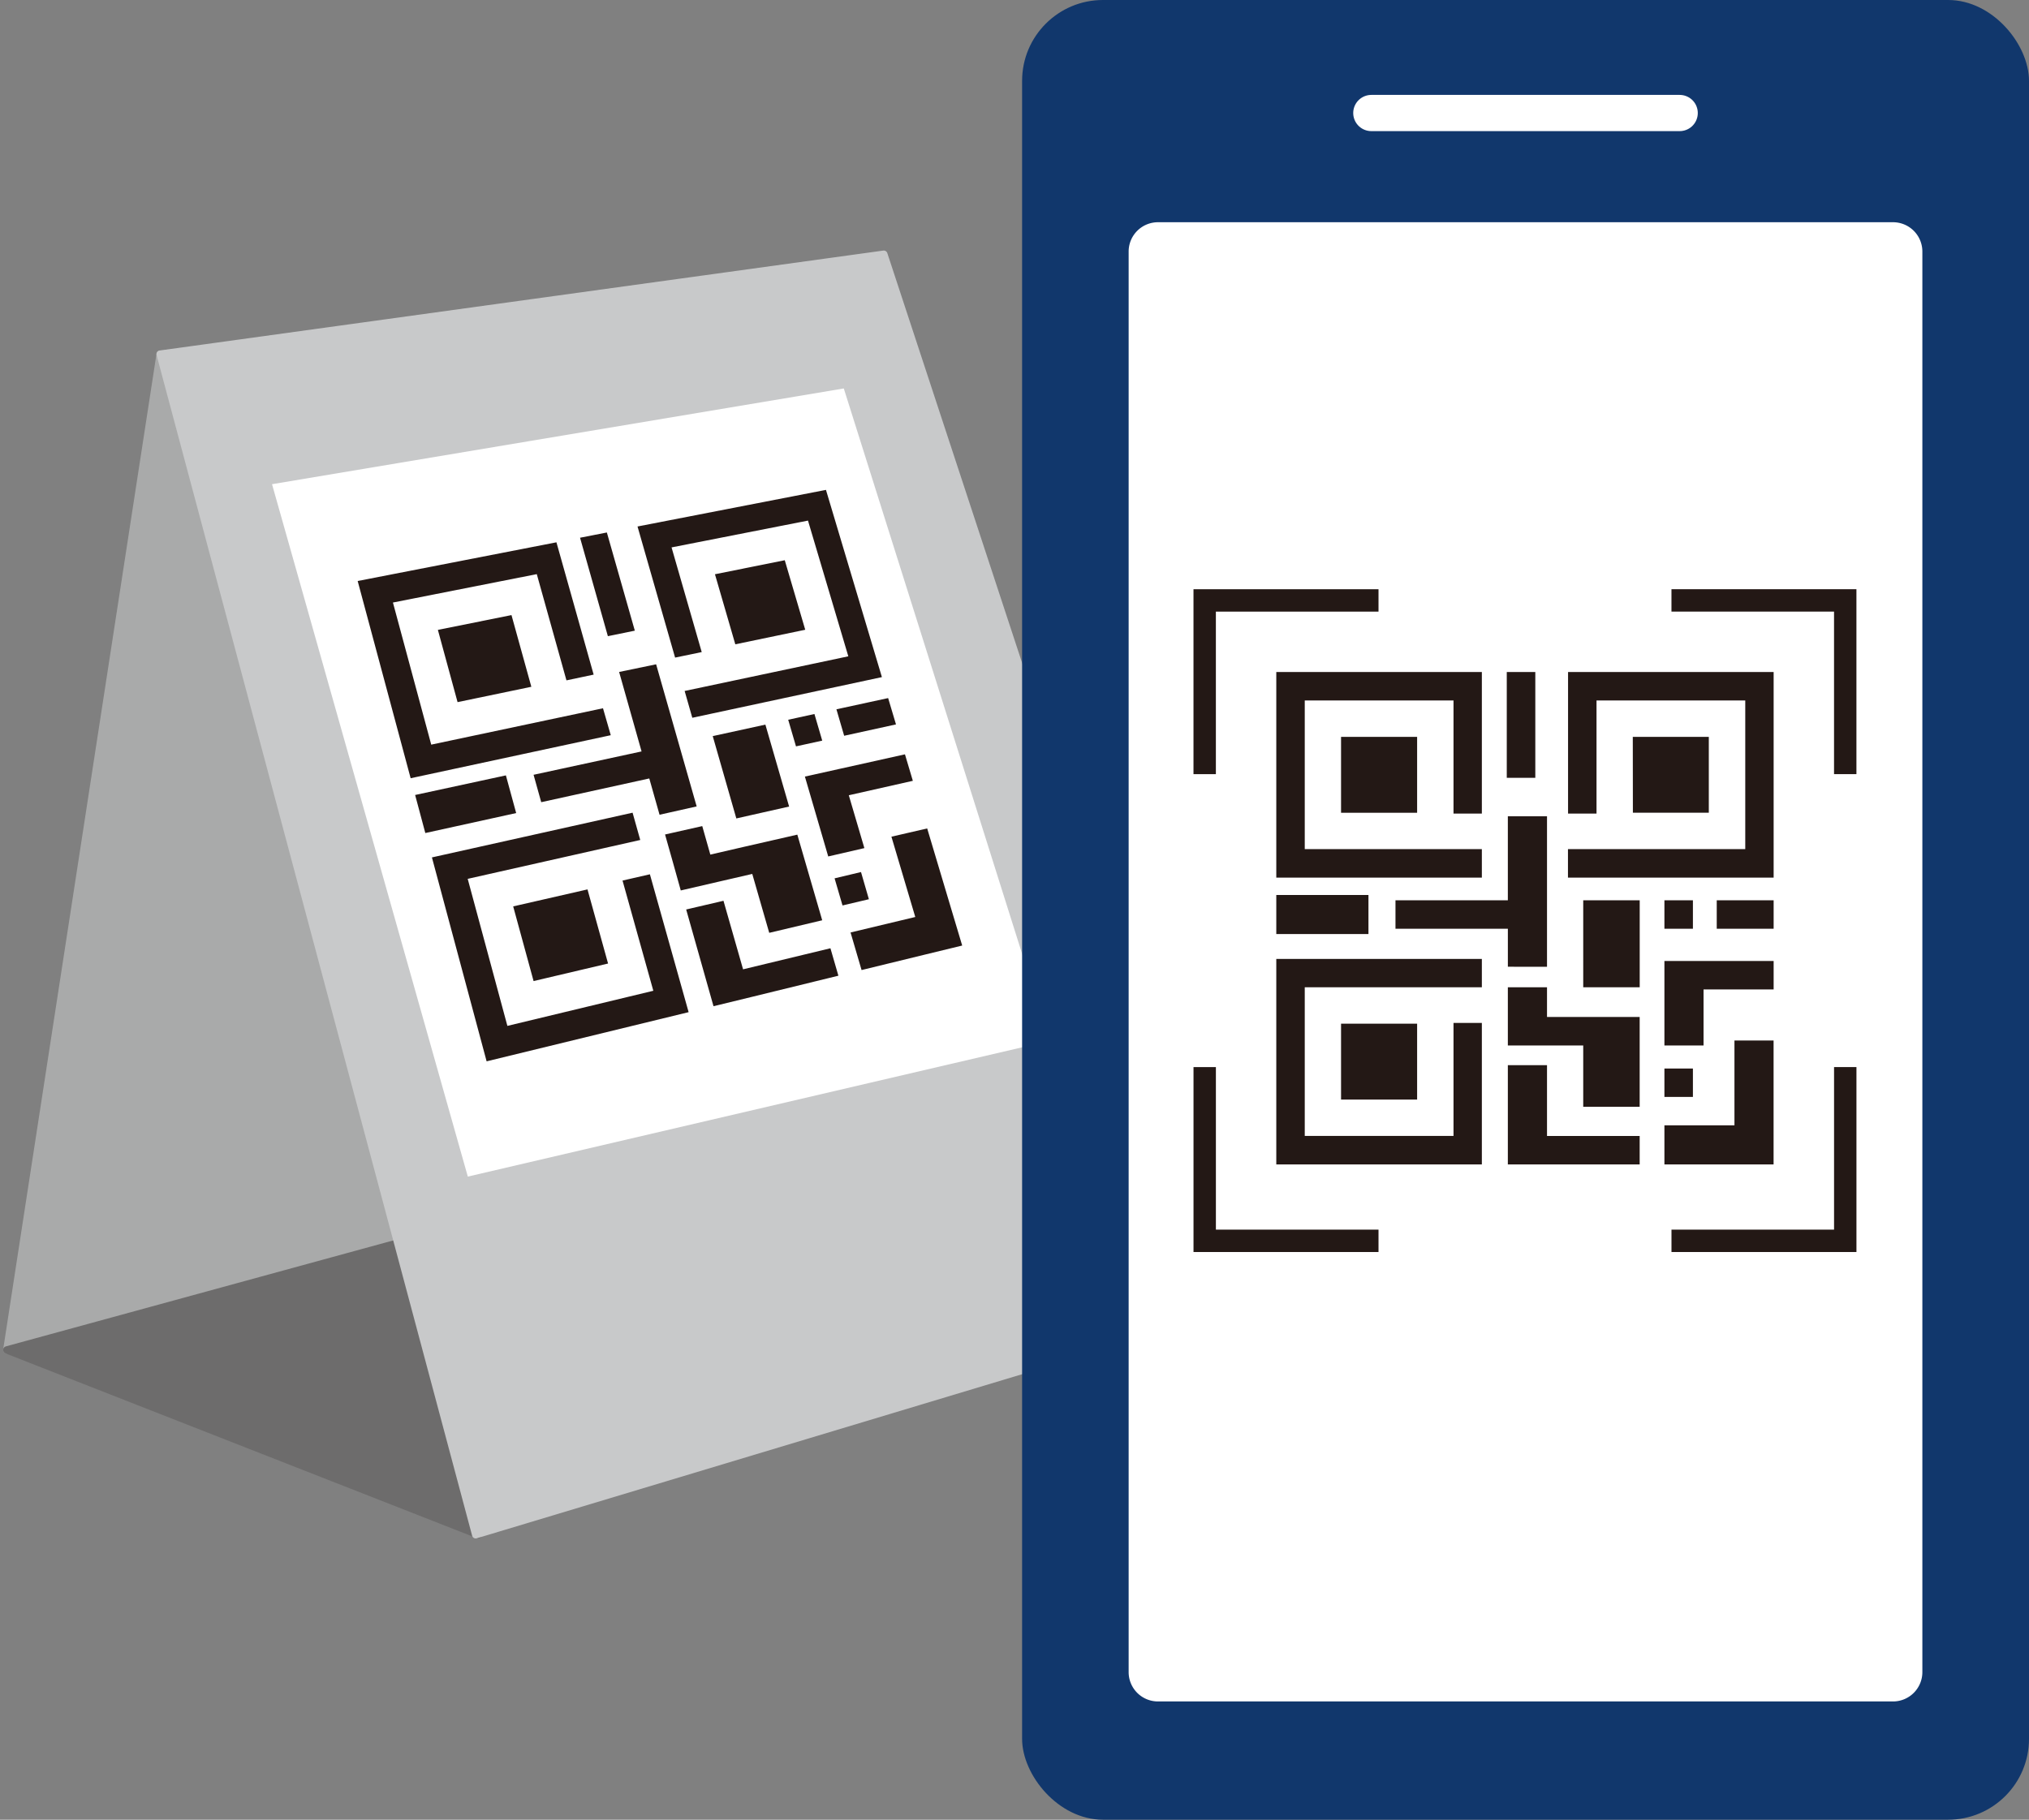
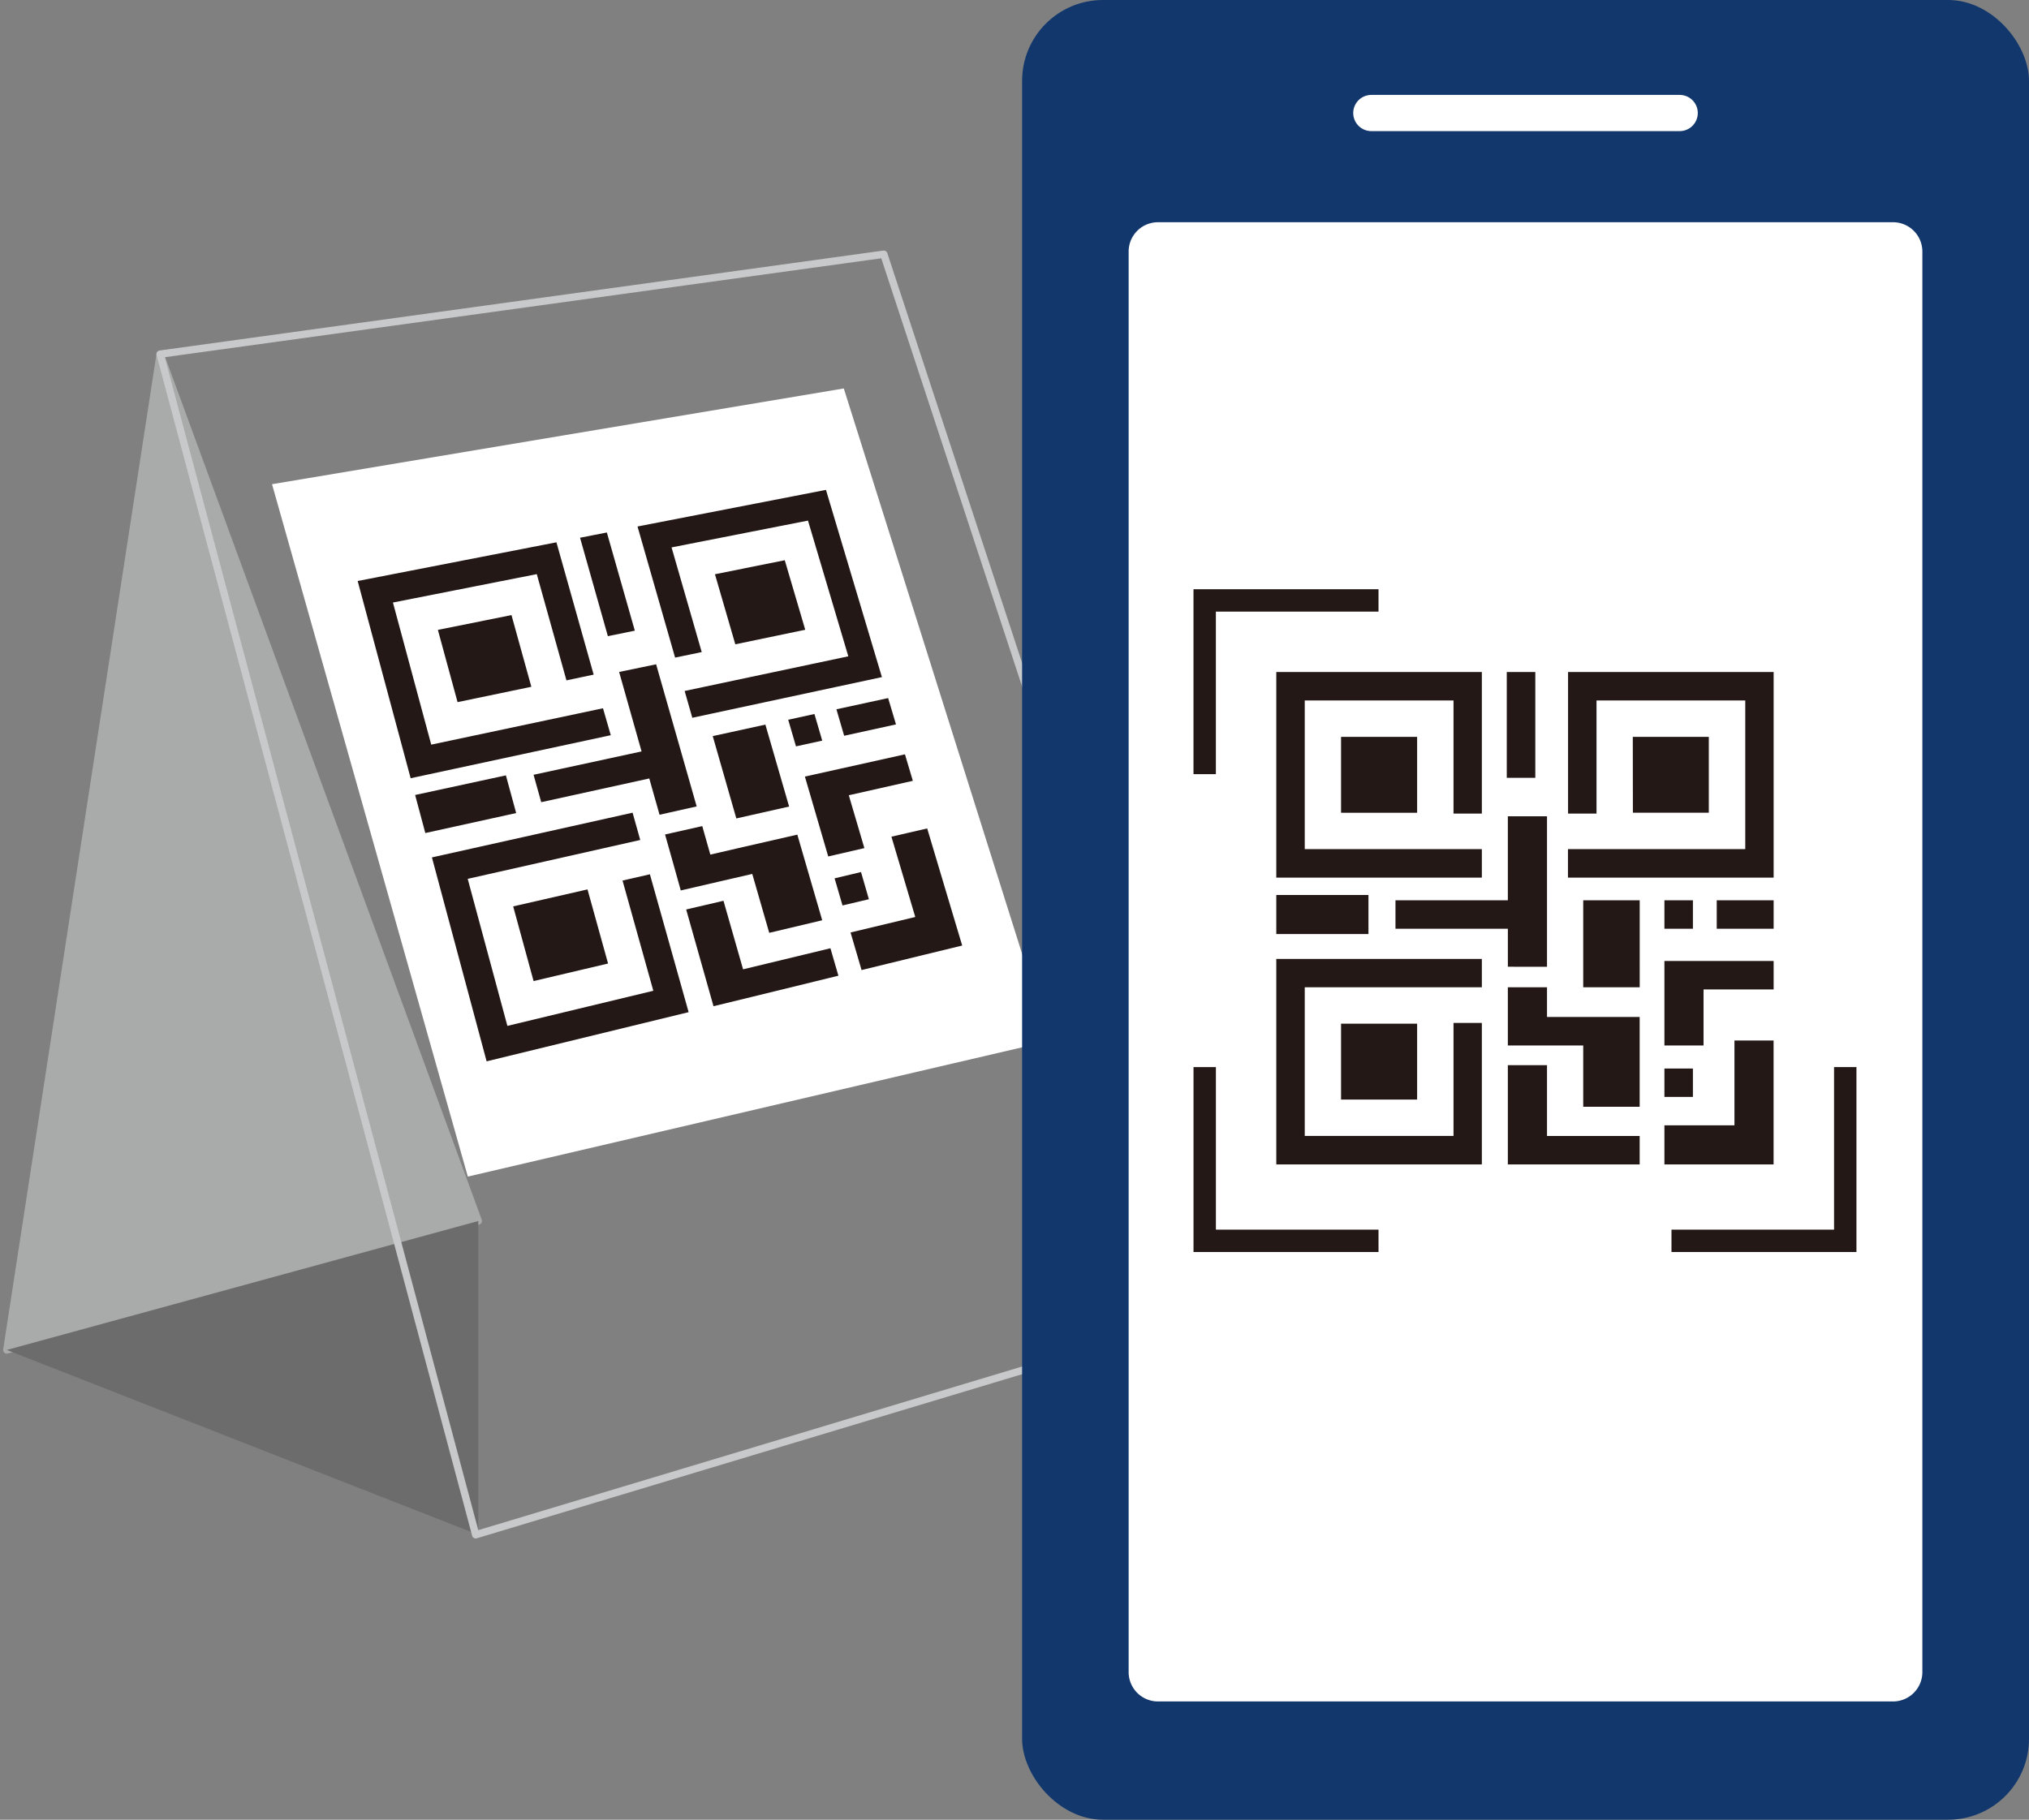
<svg xmlns="http://www.w3.org/2000/svg" id="グループ_16631" data-name="グループ 16631" width="105.94" height="95.034" viewBox="0 0 105.94 95.034">
  <rect x="0" y="0" width="105.94" height="95.034" fill="#808080" stroke="none" />
  <defs>
    <clipPath id="clip-path">
      <rect id="長方形_497" data-name="長方形 497" width="105.94" height="95.034" fill="none" />
    </clipPath>
  </defs>
  <path id="パス_28730" data-name="パス 28730" d="M.193,62.009,24.81,55.274,8.2,10.008Z" transform="translate(0.163 8.493)" fill="#a9aaaa" />
  <g id="グループ_2632" data-name="グループ 2632" transform="translate(0 0)">
    <g id="グループ_2631" data-name="グループ 2631" clip-path="url(#clip-path)">
      <path id="パス_28731" data-name="パス 28731" d="M8.2,10.008l-8.007,52,24.617-6.735Z" transform="translate(0.163 8.493)" fill="none" stroke="#a9aaaa" stroke-linecap="round" stroke-linejoin="round" stroke-width="0.385" />
    </g>
  </g>
  <path id="パス_28732" data-name="パス 28732" d="M.193,41.228,24.81,50.88V34.494Z" transform="translate(0.163 29.273)" fill="#6d6c6c" />
  <g id="グループ_2634" data-name="グループ 2634" transform="translate(0 0)">
    <g id="グループ_2633" data-name="グループ 2633" clip-path="url(#clip-path)">
-       <path id="パス_28733" data-name="パス 28733" d="M24.809,50.88.192,41.228l24.617-6.735Z" transform="translate(0.163 29.273)" fill="none" stroke="#6d6c6c" stroke-linecap="round" stroke-linejoin="round" stroke-width="0.385" />
-     </g>
+       </g>
  </g>
  <path id="パス_28734" data-name="パス 28734" d="M21,74.058,60.4,62.2,42.308,7.182,4.523,12.4Z" transform="translate(3.838 6.095)" fill="none" stroke="#c8c9ca" stroke-linecap="round" stroke-linejoin="round" stroke-width="0.385" />
-   <path id="パス_28735" data-name="パス 28735" d="M21,74.058,60.4,62.2,42.308,7.182,4.523,12.4Z" transform="translate(3.838 6.095)" fill="#c8c9ca" />
  <path id="パス_28736" data-name="パス 28736" d="M37.537,10.974,48.281,45.048,17.906,52.134,7.683,15.974Z" transform="translate(6.52 9.313)" fill="#fff" />
  <path id="パス_28737" data-name="パス 28737" d="M23.315,26.653,12.866,28.9,10.1,18.6l10.378-2.021,1.943,6.91-1.42.3-1.549-5.548-7.511,1.483,2,7.422,8.968-1.9Zm-4.147-2.529L18.131,20.38l-3.843.773,1.028,3.773Zm5.544-8.371L26.674,22.6l1.39-.288-1.575-5.467,7.123-1.4,2.106,7.088-8.546,1.81.4,1.4,9.9-2.124-2.921-9.778Zm4.043,2.494,1.063,3.659,3.651-.76L32.4,17.515ZM16.833,43.685,27.38,41.117l-2.022-7.2-1.429.327L25.537,40l-7.62,1.834-2.072-7.679,9.009-2.03-.4-1.425L13.977,33.035Zm6.341-5.108L22.1,34.706l-3.88.887,1.065,3.9Zm-.063-22.511-1.4.274,1.453,5.141,1.407-.288ZM17.839,28.751,13.1,29.775l.532,1.987,4.744-1.043ZM27.8,30.372,25.683,22.95l-1.932.4L24.923,27.5,19.284,28.72l.4,1.431,5.642-1.239.536,1.895Zm11.414,5.775-3.379.808.575,1.963,3.381-.825,1.873-.455L41.084,35.7l-1.248-4.178-1.867.431ZM29.2,35.3l-1.948.455,1.017,3.6.41,1.451,1.954-.475L35.2,39.213l-.416-1.433-4.561,1.1Zm.671-4.3,2.756-.621L31.388,26.1l-2.749.6Zm4.078-5.454-1.37.3.407,1.39,1.37-.3Zm1.052,8.582.414,1.416,1.377-.325L36.381,33.8Zm.5-7.446,2.706-.593-.41-1.375-2.7.586Zm-2.05,2.132h0l1.218,4.171,1.887-.436-.813-2.76,3.344-.754-.412-1.383-3.342.743Zm-4.938,4.074L28.092,31.4l-1.943.438.421,1.49.4,1.433,1.947-.451,1.786-.412.886,3.076,2.766-.656-.889-3.06-.41-1.412-2.758.63Z" transform="translate(8.575 11.743)" fill="#231815" />
  <g id="グループ_2636" data-name="グループ 2636" transform="translate(0 0)">
    <g id="グループ_2635" data-name="グループ 2635" clip-path="url(#clip-path)">
      <rect id="長方形_499" data-name="長方形 499" width="52.573" height="95.034" rx="4.222" transform="translate(53.367 0)" fill="#11376c" />
      <path id="長方形_500" data-name="長方形 500" d="M1.531,0h38.38a1.531,1.531,0,0,1,1.531,1.531V75.72a1.532,1.532,0,0,1-1.532,1.532H1.531A1.531,1.531,0,0,1,0,75.721V1.531A1.531,1.531,0,0,1,1.531,0Z" transform="translate(58.93 11.606)" fill="#fff" />
      <line id="線_123" data-name="線 123" x2="16.1" transform="translate(71.601 5.902)" fill="none" stroke="#fff" stroke-linecap="round" stroke-linejoin="round" stroke-width="1.891" />
      <path id="パス_28738" data-name="パス 28738" d="M46.78,29.722H36.047V18.985H46.78v7.391H45.3V20.469H37.533v7.763H46.78ZM43.4,22.372H39.428v3.962H43.4Zm7.881-3.387v7.391h1.486V20.469h7.766v7.763H51.276v1.49H62.015V18.985Zm3.385,7.348H58.63V22.372H54.661ZM36.047,44.7H46.78V37.311H45.3v5.9H37.533V35.449H46.78V33.967H36.047ZM43.4,37.35H39.428v3.964H43.4Zm6.171-18.365h-1.49v5.526h1.49ZM40.859,30.628H36.047v2.039h4.812Zm9.323,3.749V26.518H48.137v4.387H42.27v1.486h5.868v1.985Zm9.787,8.282H56.312V44.7h5.7V38.228H59.969Zm-9.787-3.143H48.137V44.7H55.02V43.215H50.182Zm1.891-4.067h2.949V30.905H52.073ZM57.8,30.905H56.312v1.486H57.8ZM56.312,41.176H57.8V39.692H56.312Zm2.732-8.785h2.971V30.905H59.044Zm-2.732,1.682h0v4.415h2.043V35.56h3.66V34.074h-5.7ZM50.182,37V35.449H48.137v3.039h3.936v3.2H55.02V37H50.182Z" transform="translate(30.592 16.112)" fill="#231815" />
      <path id="パス_28739" data-name="パス 28739" d="M43.1,16.962H34.024v9.073" transform="translate(28.876 14.395)" fill="none" stroke="#231815" stroke-miterlimit="10" stroke-width="1.169" />
      <path id="パス_28740" data-name="パス 28740" d="M47.208,39.219h9.073V30.145" transform="translate(40.065 25.583)" fill="none" stroke="#231815" stroke-miterlimit="10" stroke-width="1.169" />
      <path id="パス_28741" data-name="パス 28741" d="M34.025,30.146v9.073H43.1" transform="translate(28.876 25.583)" fill="none" stroke="#231815" stroke-miterlimit="10" stroke-width="1.169" />
-       <path id="パス_28742" data-name="パス 28742" d="M56.281,26.035V16.962H47.208" transform="translate(40.064 14.394)" fill="none" stroke="#231815" stroke-miterlimit="10" stroke-width="1.169" />
    </g>
  </g>
</svg>